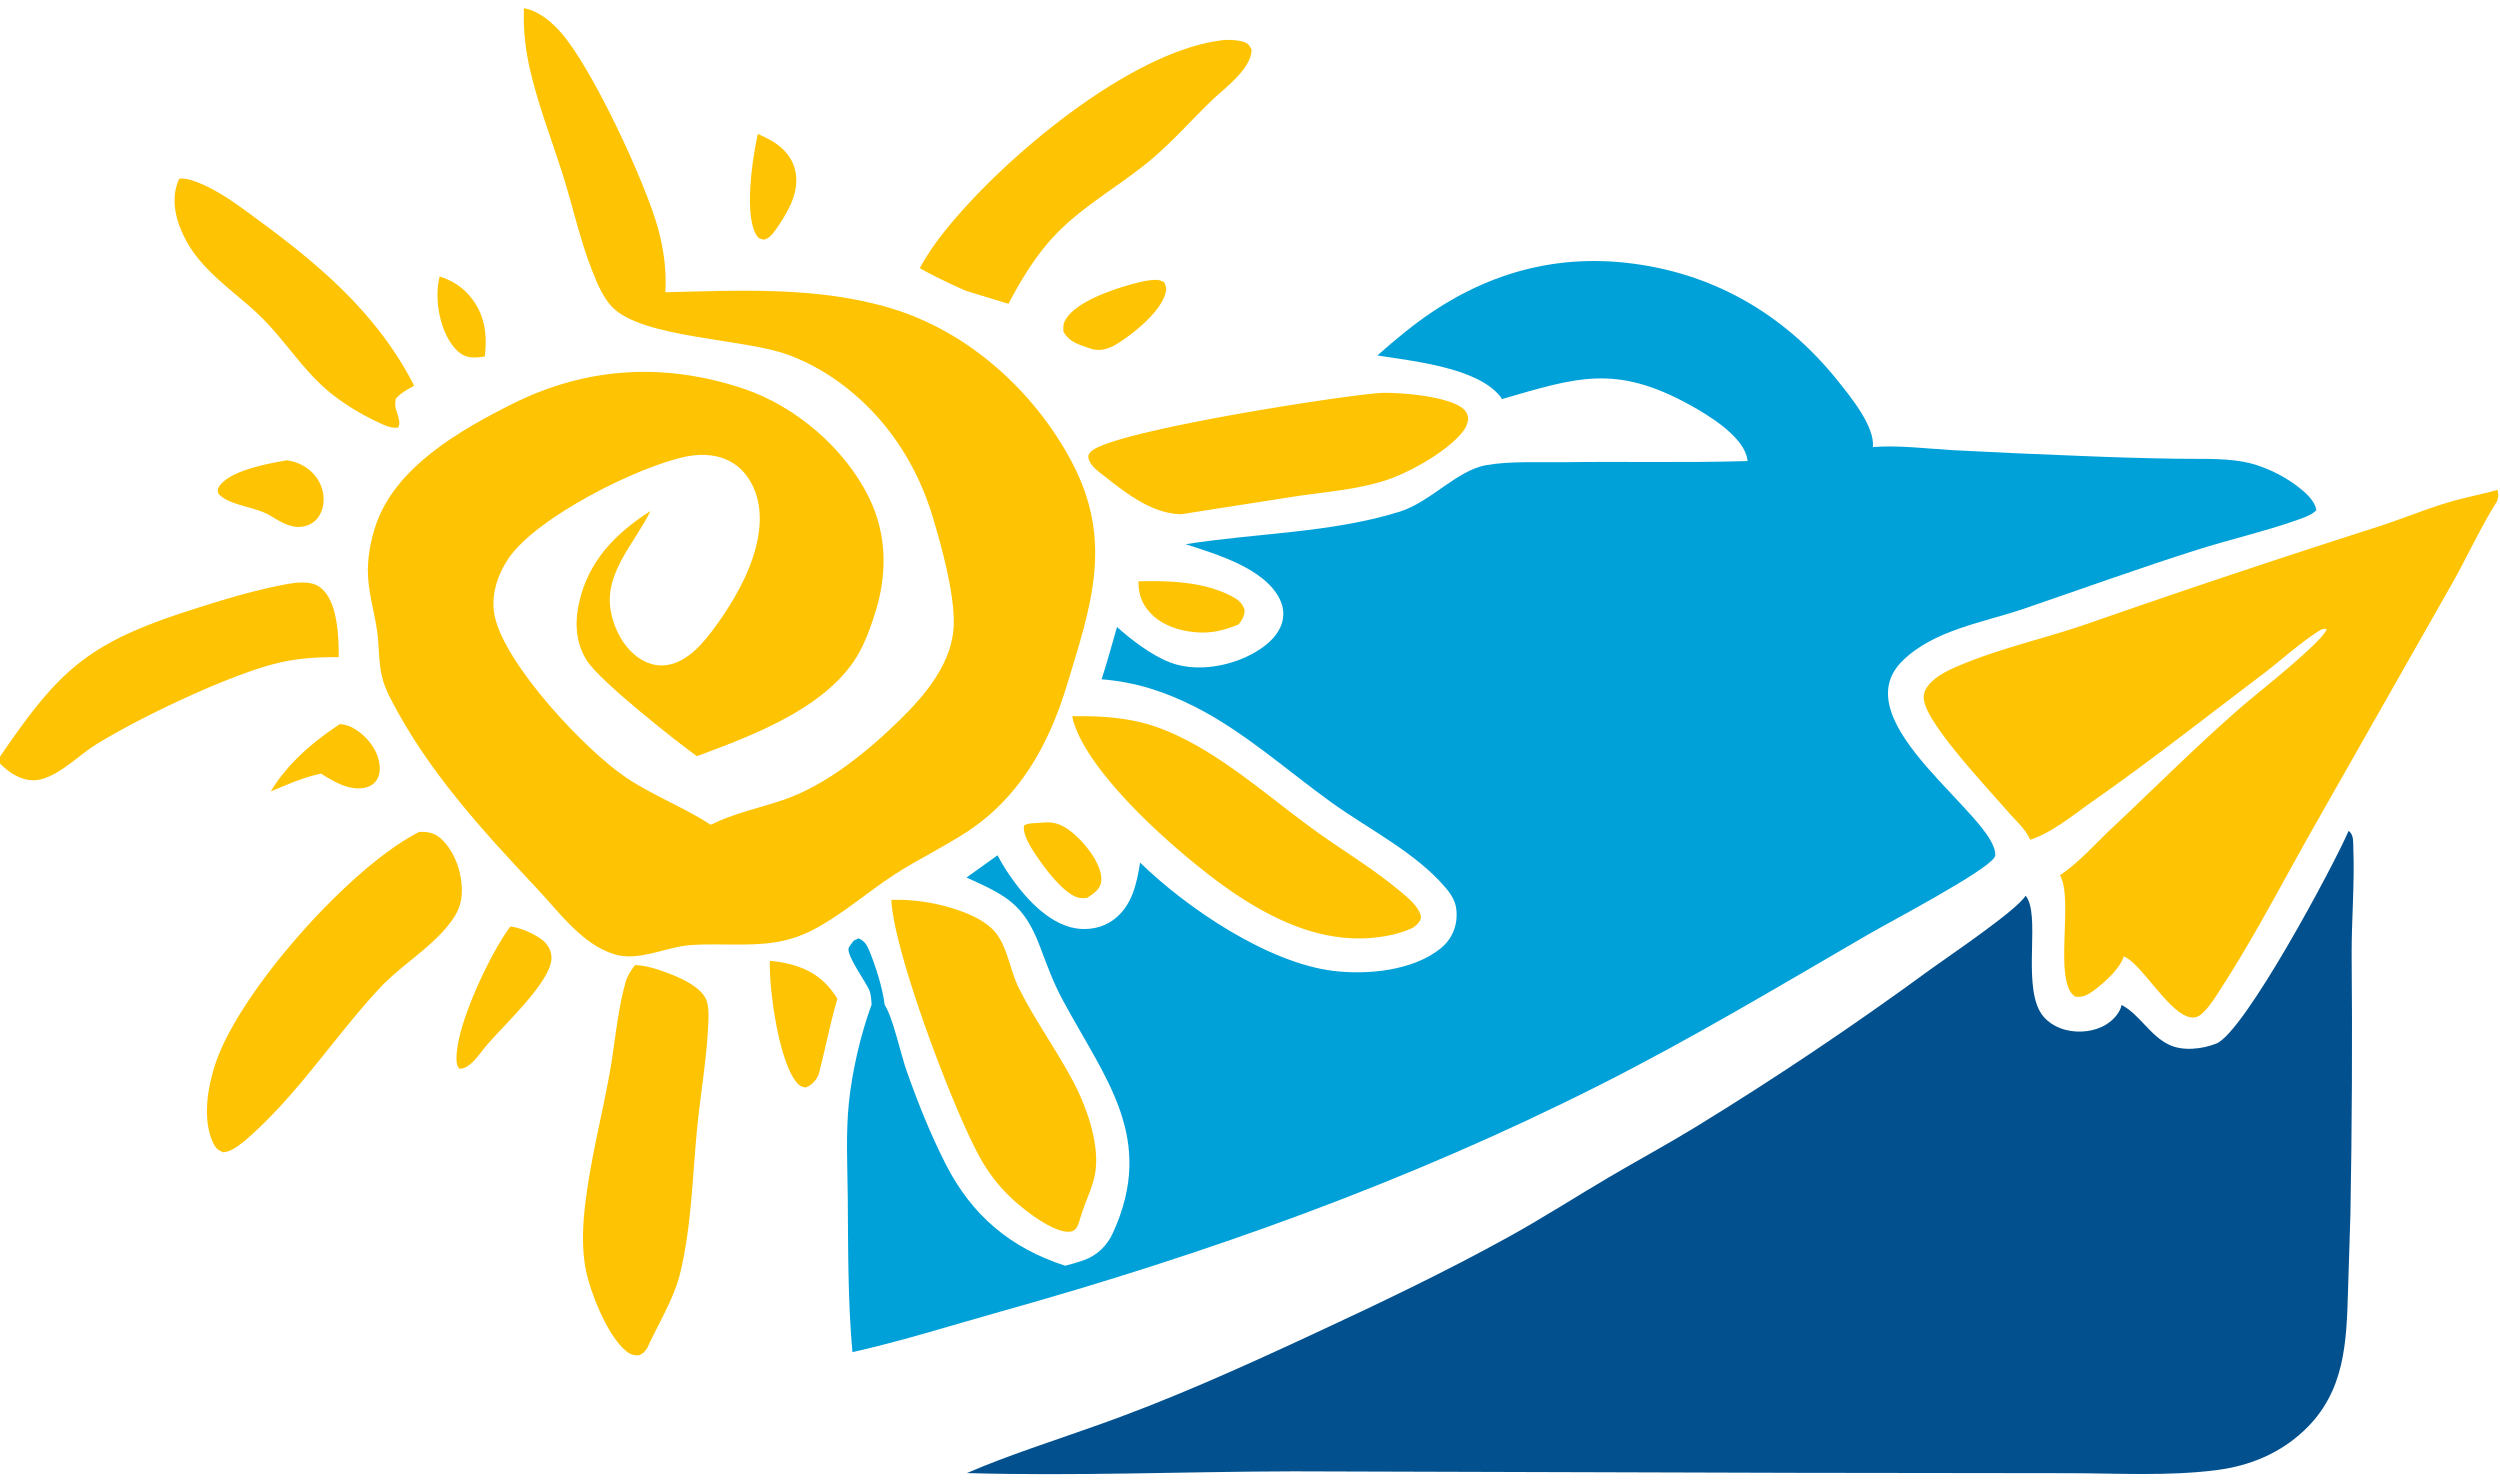
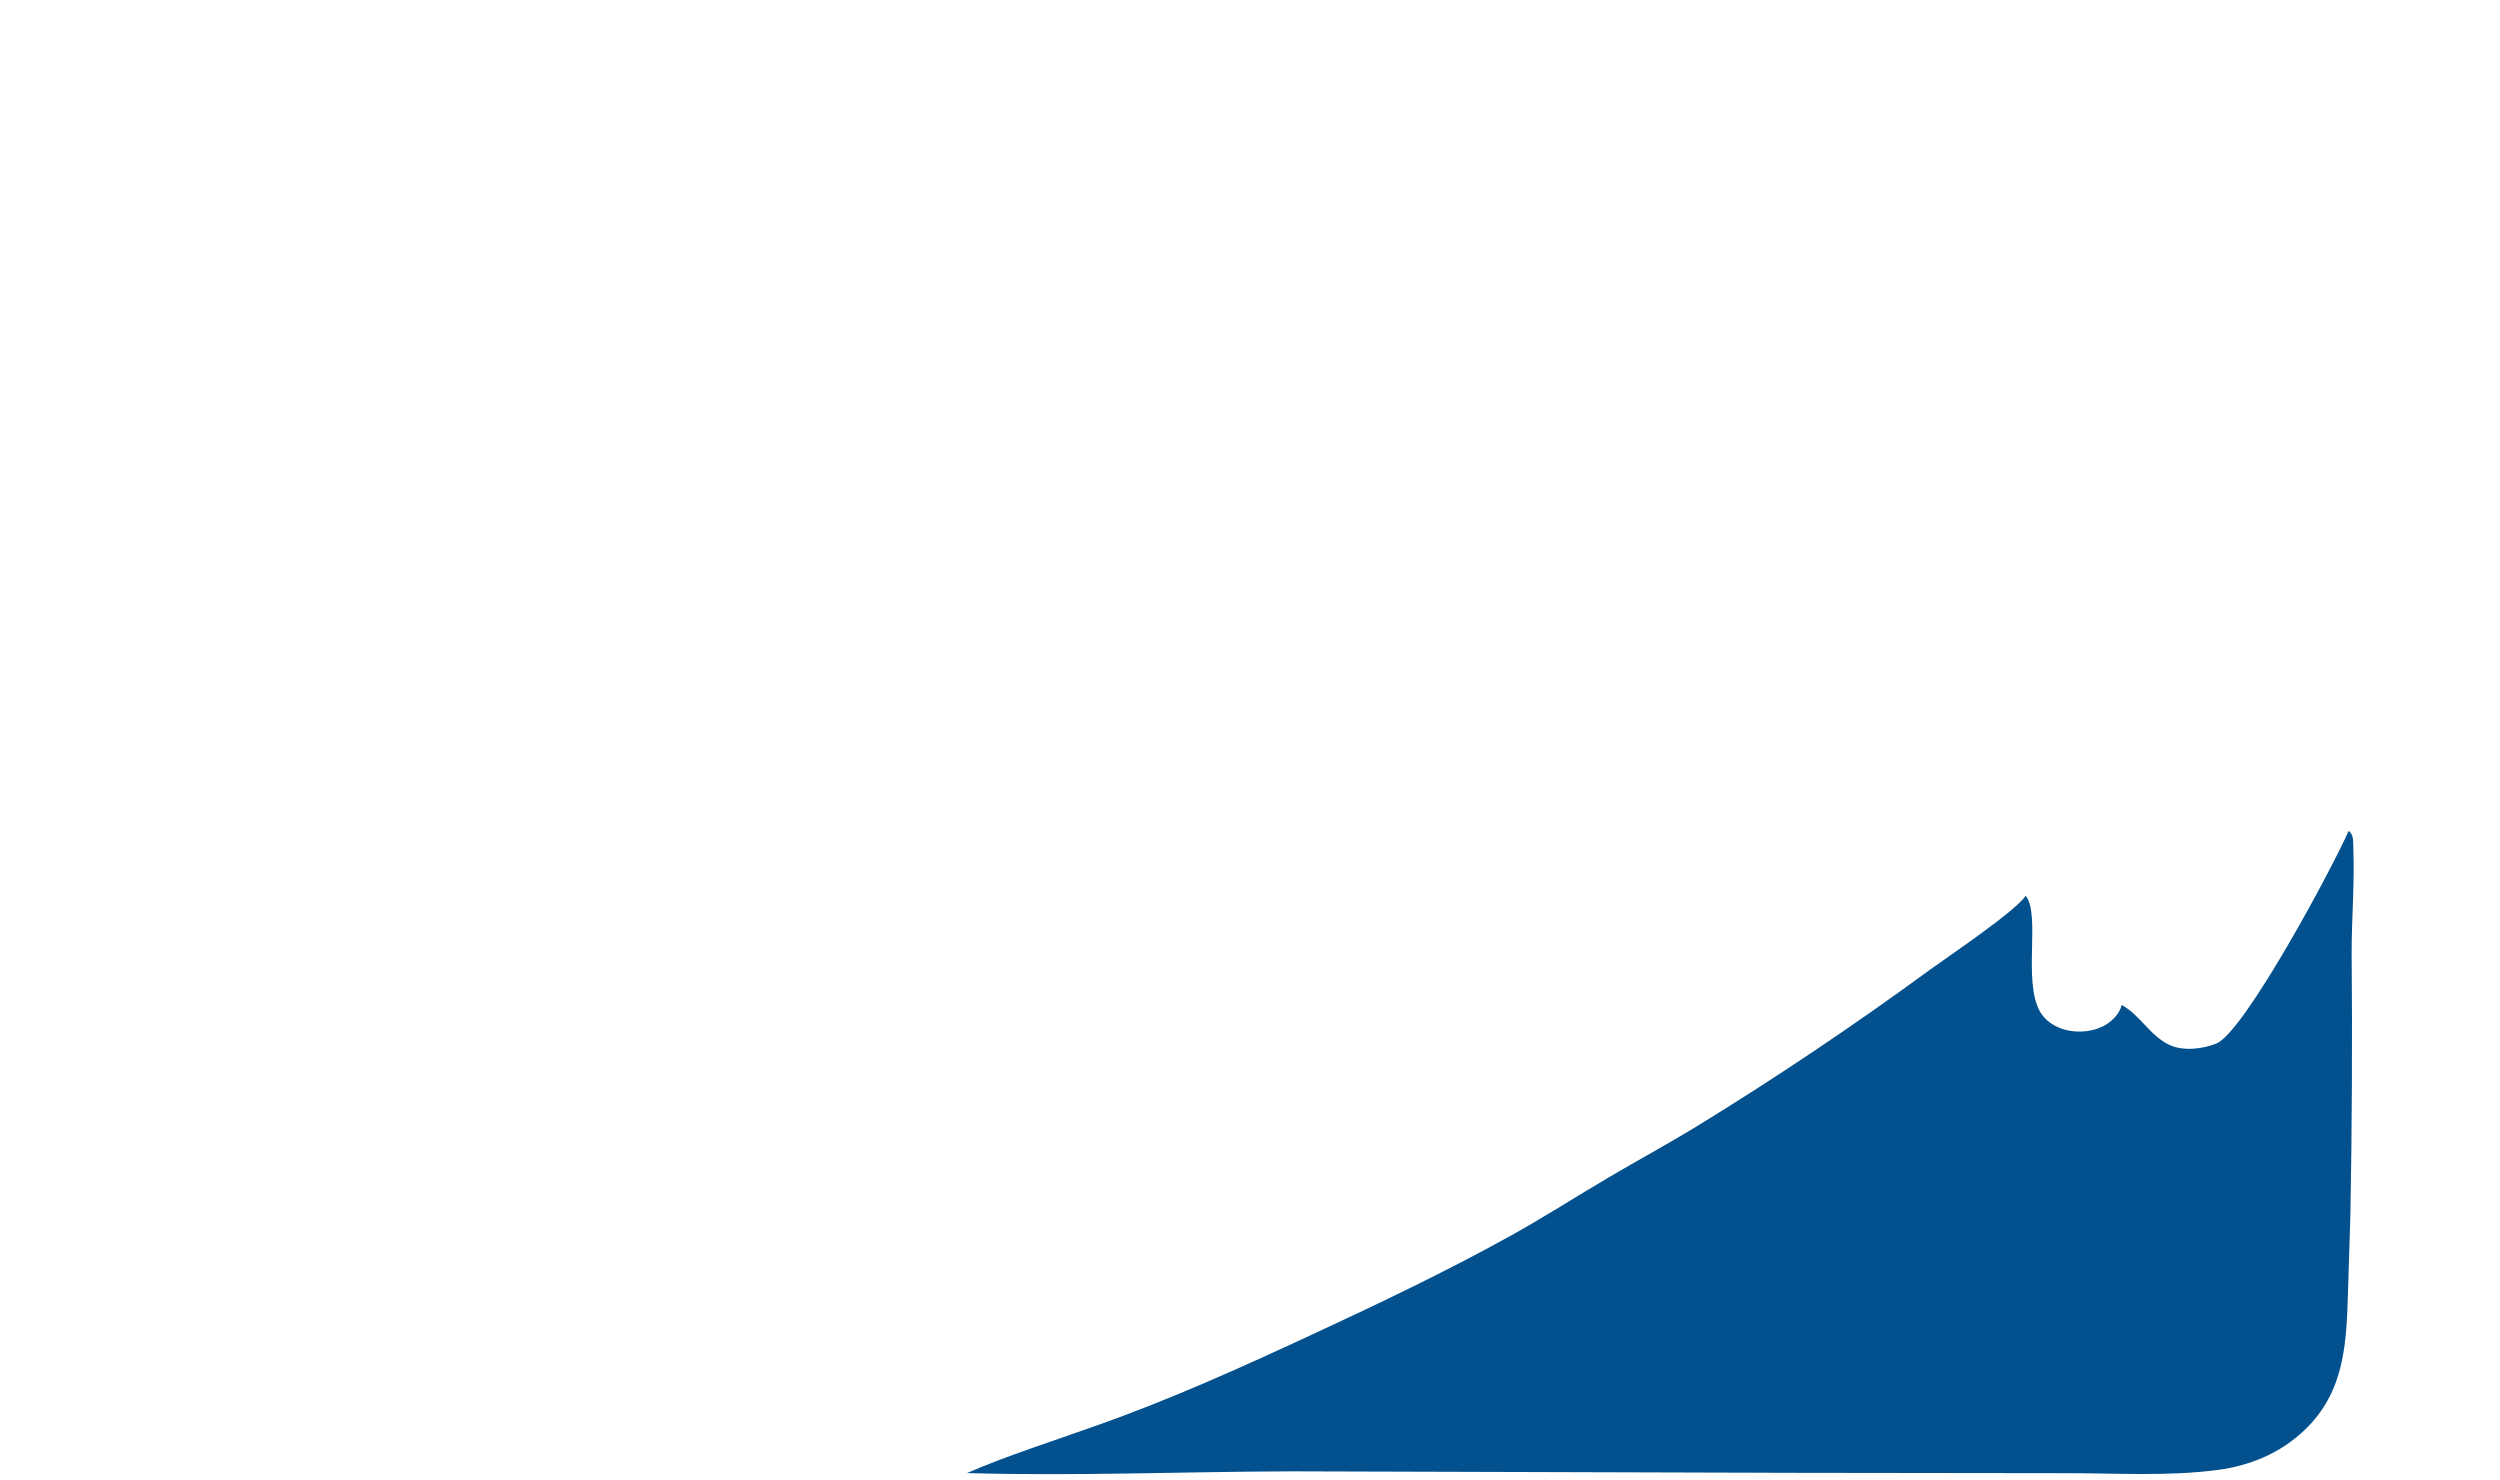
<svg xmlns="http://www.w3.org/2000/svg" width="1302" height="771">
-   <path fill="#FEC403" d="M228.98 143.984c6.722 2.142 12.244 5.727 16.584 11.305 7.035 9.043 8.257 19.308 6.907 30.374-2.95.423-5.925.834-8.862.12-4.371-1.065-7.555-4.954-9.765-8.664-5.41-9.081-7.507-22.916-4.863-33.135ZM541.686 428.52c2.252-.261 5.092-.31 7.34.112 7.534 1.418 15.636 10.316 19.716 16.416 2.554 3.819 5.698 10.097 4.64 14.733-.883 3.88-4.242 5.834-7.33 7.878-1.228.104-2.493.178-3.712-.025-7.426-1.248-17.021-13.974-21.035-19.73-2.923-4.187-8.928-12.592-7.982-17.916 1.741-1.43 6.07-1.273 8.363-1.468ZM394.69 69.735c2.928 1.339 5.889 2.7 8.593 4.458 5.485 3.568 9.765 8.734 11.017 15.303 2.063 10.813-3.83 20.575-9.588 29.148-1.96 2.69-3.508 5.285-6.914 6.188-1.857-.495-2.601-.476-3.675-2.12-6.805-10.424-2.23-40.534.567-52.977ZM176.943 377.137c2.792.172 4.932.825 7.36 2.245 6.13 3.59 11.374 9.747 12.978 16.73.771 3.36.82 7.111-1.11 10.108-1.395 2.163-3.5 3.454-5.988 3.995-8.21 1.785-16.356-3.133-22.971-7.312-9.103 1.845-17.644 5.75-26.204 9.25 8.785-14.578 21.89-25.697 35.935-35.016ZM592.916 302.743c15.99-.393 34.2.204 48.651 7.838 3.392 1.794 5.494 3.48 6.651 7.208-.166 3.234-1.198 4.86-3.13 7.406-6.228 2.526-11.955 4.244-18.734 4.227-9.38-.022-20.223-2.908-26.911-9.85-4.777-4.958-6.56-10.12-6.527-16.83ZM596.088 146.383q.668-.13 1.344-.213c2.936-.377 6.44-.99 8.91.945.95 2.073 1.274 2.95.743 5.198-2.289 9.664-15.873 20.634-23.755 25.763-4.707 3.062-8.774 5.013-14.5 3.784-5.91-2.125-11.802-3.312-14.994-9.176-.129-2.79-.146-4.198 1.397-6.66 6.423-10.23 29.581-17.19 40.855-19.64ZM149.43 239.707c2.82.491 5.443 1.207 7.979 2.576 4.89 2.64 8.743 6.943 10.334 12.312 1.326 4.477 1.064 9.637-1.326 13.72-1.751 2.99-4.386 4.893-7.746 5.716-6.686 1.637-12.39-2.201-17.878-5.448-7.836-4.86-21.178-5.049-27.056-11.451-.326-1.763-.601-2.287.422-3.815 5.614-8.386 25.74-11.931 35.27-13.61ZM400.973 500.429c3.096.26 6.125.684 9.153 1.393 11.735 2.761 19.667 8.073 25.99 18.36-3.827 12.987-6.348 26.422-9.794 39.53-1.758 3.47-3.309 5.336-6.937 6.683-1.928-.564-2.786-.758-4.146-2.264-9.552-10.59-14.836-49.057-14.266-63.702ZM265.805 482.532c5.162.577 12.244 3.67 16.384 6.813 2.784 2.115 4.518 4.889 4.963 8.388 1.618 12.734-27.187 38.07-35.496 48.875-2.102 2.646-4.404 5.843-7.092 7.887-1.567 1.194-3.321 2.301-5.362 2.036-.69-.987-1.104-1.439-1.273-2.67-2.277-16.616 17.75-58.105 27.876-71.329ZM93.409 93.012c2.09-.13 4.317.221 6.309.847 12.753 4.008 24.99 13.521 35.675 21.386 32.49 23.91 61.687 49.11 80.288 85.613-3.291 1.968-7.02 3.796-9.508 6.77-.846 3.84.144 5.811 1.287 9.472.416 2.323.98 3.38-.094 5.528-3.496.66-7.437-1.302-10.56-2.767-9.091-4.262-18.647-10.032-26.28-16.537-12.465-10.623-21.519-24.898-32.915-36.578-10.669-10.936-23.894-19.49-33.7-31.275q-3.463-4.099-6.151-8.742-2.688-4.644-4.517-9.69c-2.733-7.768-3.497-16.484.166-24.027ZM0 394.07c30.249-44.275 44.967-58.698 97.084-75.607 16.581-5.38 33.996-10.778 51.124-14.032 5.454-1.035 13.197-2.168 18.022 1.124 5.829 3.977 8.009 12.193 9.068 18.78.945 5.876 1.095 11.97 1.12 17.915-10.792-.06-21.02.491-31.587 3.02-25.359 6.066-72.123 28.386-94.774 42.447-9.072 5.632-18.621 15.784-29.144 18.24-7.803 1.821-15.353-2.72-20.668-8.077L0 397.63v-3.56ZM718.684 204.665c10.623-.424 33.566 1.593 42.257 7.362 2.293 1.523 3.213 3.11 3.736 5.763-.332 2.648-1 4.579-2.63 6.724-7.906 10.397-27.872 21.57-40.262 25.606-14.964 4.874-31.463 6.06-46.992 8.377l-59.59 9.306c-15.146-.275-28.29-10.62-39.777-19.63-3.2-2.511-8.255-5.927-8.64-10.329-.08-.916.696-1.903 1.305-2.56 9.533-10.319 127.265-28.881 150.593-30.619ZM635.46 21.11c3.528-.59 9.068-.378 12.464.798 2.343.81 2.86 1.976 3.93 4.027-.356 10.182-13.969 19.837-20.77 26.383-11.373 10.951-21.685 22.89-34.03 32.82-14.848 11.945-32.11 21.842-45.628 35.304-10.946 10.9-19.053 24.204-26.205 37.77l-22.101-6.72c-8.214-3.677-16.23-7.441-24.104-11.816q4.644-8.46 10.516-16.121C518.744 85.4 586.65 27.57 635.459 21.11ZM558.388 373.022c15.674-.284 31.319.772 46.11 6.383 29.817 11.31 55.778 35.552 81.62 54.033 13.79 9.86 28.606 18.78 41.676 29.58 4.088 3.384 11.726 9.123 12.265 14.804-.643 2.737-2.14 3.757-4.27 5.39q-5.889 2.67-12.233 3.915c-28.686 5.875-55.082-5.096-78.65-20.521-25.054-16.4-80.231-63.395-86.518-93.584ZM218.38 433.247q1.347-.012 2.691.05c4.395.22 7.465 2.01 10.377 5.278 6.411 7.194 9.719 18.191 8.971 27.749-.498 6.373-3.328 11.096-7.26 15.914-10.06 12.34-24.785 20.886-35.682 32.662-24.388 26.35-42.932 56.094-70.495 79.667-3.075 2.363-6.85 5.349-10.83 5.531-2.476-1.14-3.642-1.87-4.909-4.424-6.05-12.203-3.155-29.254.912-41.565 12.538-37.944 70.435-102.912 106.226-120.862ZM330.717 502.622c5.851.178 11.594 2.115 17.03 4.138 6.366 2.372 17.222 7.087 20.024 13.837 1.6 3.86 1.247 9.699 1.046 13.812-.862 17.552-3.992 35.474-5.723 53-2.46 24.9-3 52.682-9.182 76.864-3.18 12.44-11.44 25.895-16.769 37.688-1.503 2.123-2.305 3.255-4.918 3.976-2.014-.149-3.648-.48-5.314-1.691-10.467-7.61-20.334-32.874-22.276-45.504-1.429-9.288-1.197-18.883-.228-28.209 2.488-23.942 8.664-47.353 12.987-70.988 2.904-15.873 4.08-32.828 8.499-48.323.927-3.247 2.847-5.917 4.824-8.6ZM464.221 468.658c10.45-.356 21.38 1.199 31.369 4.242 7.555 2.301 17.237 6.153 22.503 12.32 6.572 7.695 7.861 19.84 12.315 28.88 8.334 16.922 19.638 32.376 28.461 49.065 7.149 13.518 14.517 33.869 11.196 49.393-1.414 6.618-4.86 13.468-6.887 20.036l-.141.419c-.68 1.994-1.406 5.453-2.861 6.995-1.054 1.116-2.111 1.464-3.624 1.493-8.613.166-23.279-11.478-29.312-17.042q-5.063-4.707-9.313-10.155-4.246-5.453-7.576-11.51c-13.779-24.623-45.022-107.267-46.13-134.136ZM1300.67 255.14c.61 2.566.572 3.425-.207 5.946-8.248 13.052-15.027 27.787-22.561 41.333l-72.962 128.465c-15.546 27.412-30.24 55.87-47.27 82.345-2.696 4.188-8.99 14.94-13.7 16.412-11.316 3.528-27.434-26.704-37.406-31.327-.182-.083-.369-.162-.551-.245-1.725 6.402-10.972 14.584-16.292 18.295-2.894 2.015-5.44 3.267-8.99 2.637-11.448-7.24-.875-49.7-7.609-62.612-.099-.195-.207-.386-.31-.58 9.59-6.295 18.642-16.595 27.064-24.49 22.93-21.498 45.147-43.93 68.96-64.445 7.286-6.278 40.885-32.698 42.887-39.232-1.953-.49-3.155.39-4.805 1.457-9.981 6.466-19.506 15.277-29.105 22.524-29.278 22.101-57.96 44.73-88.042 65.772-9.695 6.784-20.849 16.117-32.094 19.82l-.386.125c-2.015-5.154-7.762-10.234-11.457-14.509-10.378-12.001-39.325-42.647-43.351-56.22-.83-2.79-.9-5.3.597-7.878 2.96-5.1 9.408-8.645 14.658-10.97 22.262-9.86 47.038-15.09 70.059-23.122a6023.856 6023.856 0 0 1 150.199-50.192c12.588-4.025 24.85-9.168 37.509-12.933 8.31-2.47 16.839-4.024 25.165-6.376Z" />
-   <path fill="#FEC403" d="M272.845 4.262c7.676 1.41 14.233 6.921 19.235 12.598 16.338 18.541 43.972 77.873 50.661 102.21 2.961 10.772 4.464 21.97 3.775 33.138 39.213-.955 79.765-3.077 117.772 8.422 40.026 12.109 74.201 42.942 93.756 79.67 22.126 41.552 10.155 75.27-2.483 116.838-9.396 30.902-24.75 58.52-52.628 76.511-11.958 7.721-24.879 13.933-36.858 21.666-14.198 9.168-26.986 20.658-41.971 28.59-6.527 3.454-13.013 5.656-20.31 6.825-14.339 2.289-29.568.41-44.095 1.46-12.946.933-27.092 8.81-39.95 4.747-16.696-5.278-28.395-21.707-39.896-33.964-28.66-30.555-57.066-61.37-76.423-99.058-1.999-3.891-3.737-7.943-4.672-12.233-1.64-7.534-1.275-15.407-2.348-23.023-1.482-10.51-4.845-20.757-4.836-31.461.006-7.834 1.545-15.797 3.98-23.225 10.046-30.627 44.2-50.087 71.517-63.74 38.723-19.353 79.571-21.503 120.498-7.688 26.853 9.065 52.453 30.982 64.997 56.553 9.819 20.013 9.586 41.712 2.425 62.52q-2.31 7.384-5.56 14.405c-14.347 31.128-56.288 46.588-86.51 57.799-12.047-8.706-50.429-39.13-57.215-49.684-5.923-9.211-6.43-19.791-4.118-30.264 4.776-21.626 19.004-36.178 37.186-47.743-7.71 15.932-23.554 31.67-20.922 50.51 1.338 9.574 6.256 19.769 14.206 25.567 4.532 3.306 9.906 5.015 15.52 4.12 11.057-1.764 19.459-12.326 25.594-20.846 12.287-17.065 25.55-41.203 21.896-62.898-1.34-7.957-5.605-16.146-12.35-20.773-7.45-5.11-16.635-5.813-25.272-4.059-25.466 5.174-78.65 31.99-92.786 53.34-5.832 8.809-9.226 19.424-6.965 29.976 5.335 24.895 46.712 69.325 68.482 83.952 13.883 9.327 29.875 15.327 43.957 24.5 12.093-6 25.476-8.683 38.186-13.054 22.149-7.62 43.367-25.04 60.002-41.243 13.734-13.374 28.255-30.591 28.416-50.795.129-16.147-6.182-39.246-10.872-54.883-6.186-20.603-16.49-39.406-31.327-55.076-12.215-12.903-27.217-23.466-43.933-29.644-23.333-8.625-76.218-8.616-91.897-25.05-4.96-5.197-8.063-13.046-10.627-19.63-6.054-15.542-9.67-32.18-14.648-48.1-6.079-19.441-13.82-38.733-18.033-58.688-2.074-9.825-2.826-19.096-2.556-29.095Z" />
  <path fill="#02518E" d="M1223.118 432.787c.27.15.394.199.643.435 2.123 2.015 1.745 5.942 1.857 8.729.701 18.008-.887 36.273-.883 54.319q.597 68.147-.643 136.283l-1.227 39.16c-.809 27.42-1.48 53.058-22.868 73.28-12.56 11.876-28.171 18.336-45.172 20.575-25.526 3.363-52.457 1.671-78.224 1.663l-140.383-.178-262.507-.78c-56.728.12-113.432 2.546-170.156.904 21.462-9.284 44.318-16.47 66.336-24.348 38.707-13.567 75.67-30.27 112.826-47.51 35-16.238 70.242-33.011 103.99-51.724 17.395-9.65 34.097-20.393 51.23-30.485 15.102-8.89 30.53-17.22 45.479-26.372q62.707-38.45 122.031-81.943c9.276-6.726 44.67-30.518 49.501-38.318 7.895 9.732-1.484 44.185 7.394 60.211 2.778 5.018 8.031 8.298 13.48 9.69 6.82 1.746 15.135.925 21.155-2.873 3.546-2.235 7.083-5.938 7.962-10.138 9.54 5.1 14.794 16.093 24.879 20.811 7.181 3.363 17.162 2.173 24.398-.68 14.616-5.763 61.156-92.736 68.902-110.711Z" />
-   <path fill="#00A1D8" d="M717.349 185.113q7.094-6.357 14.537-12.306c33.367-26.95 71.54-40.642 114.759-35.97 44.687 4.832 82.312 26.341 110.317 61.288 6.58 8.213 19.605 24.008 18.42 34.681 13.708-1.029 28.432.9 42.173 1.67q32.563 1.714 65.15 2.937 25.086 1.07 50.19 1.487c11.456.207 24.008-.446 35.27 1.536 9.503 1.674 20.147 6.657 27.847 12.45 3.969 2.986 9.633 7.675 10.342 12.833-2.592 2.77-8.231 4.49-11.764 5.71-16.49 5.697-33.72 9.637-50.38 14.925-30.265 9.606-59.954 20.324-89.967 30.604-21.113 7.23-47.095 11.047-63.482 27.275-32.061 31.755 49.144 80.912 48.36 101.101-.008.166-.033.332-.05.498-.161.34-.17.373-.393.734-4.57 7.364-54.009 33.304-65.88 40.196-46.225 26.836-92.065 54.302-139.824 78.402-99.923 50.421-204.248 87.769-311.842 117.897-25.696 7.194-51.126 15.3-77.187 21.127-2.388-26.46-2.21-53.295-2.422-79.85-.136-16.594-1.11-33.76.602-50.263 1.691-16.284 6.116-35.449 11.8-50.84-.149-2.484-.26-5.337-1.23-7.66-1.664-3.996-12.254-18.51-10.653-22.017.551-1.203 1.816-2.57 2.6-3.682l2.463-1.174c3.11 1.315 4.316 3.264 5.585 6.344 3.396 8.248 7 19.539 8.057 28.338 4.183 6.186 8.459 25.882 11.328 34.05 5.834 16.607 12.49 33.243 20.488 48.934 13.625 26.724 33.756 43.62 62.189 52.83 3.276-.875 6.601-1.766 9.79-2.923 6.974-2.53 12.083-7.584 15.13-14.285 22.508-49.476-4.088-79.982-26.338-121.414-4.785-8.906-8.214-18.406-11.797-27.84-8.301-21.855-17.457-26.408-38.177-35.725l16.163-11.573q2.63 5.03 5.814 9.727c7.729 11.432 20.094 25.667 34.465 28.242 6.884 1.232 14.215-.108 19.92-4.246 9.786-7.099 12.27-18.709 14.044-29.913 24.336 23.698 66.36 52.15 100.528 56.38 17.685 2.19 41.556-.012 55.99-11.689 4.715-3.814 7.696-9.155 8.227-15.213.63-7.14-1.244-11.25-5.85-16.636-15.509-18.15-39.645-30.112-58.947-43.97-23.23-16.68-45.682-37.013-71.304-49.989-15.727-7.966-31.07-12.952-48.696-14.349 2.969-8.953 5.378-18.178 8.028-27.236 7.612 6.814 18.008 14.73 27.545 18.413 12.248 4.732 27.603 2.652 39.317-2.657 7.472-3.386 15.951-9.033 18.808-17.118 1.584-4.48 1.112-9.15-1.02-13.365-8.081-15.993-33.043-23.238-48.916-28.395 36.838-5.869 75.483-5.78 111.325-16.884 16.2-5.018 29.872-21.6 45.292-24.297 12.469-2.183 26.683-1.345 39.35-1.52 32.232-.445 64.47.36 96.697-.608q-.15-1.433-.555-2.816c-3.247-10.965-20.157-21.267-29.457-26.384-38.811-21.353-58.735-14.409-98.003-3.054-.22-.512-.39-.89-.738-1.33-12.137-15.275-46.047-18.491-64.038-21.418Z" />
</svg>